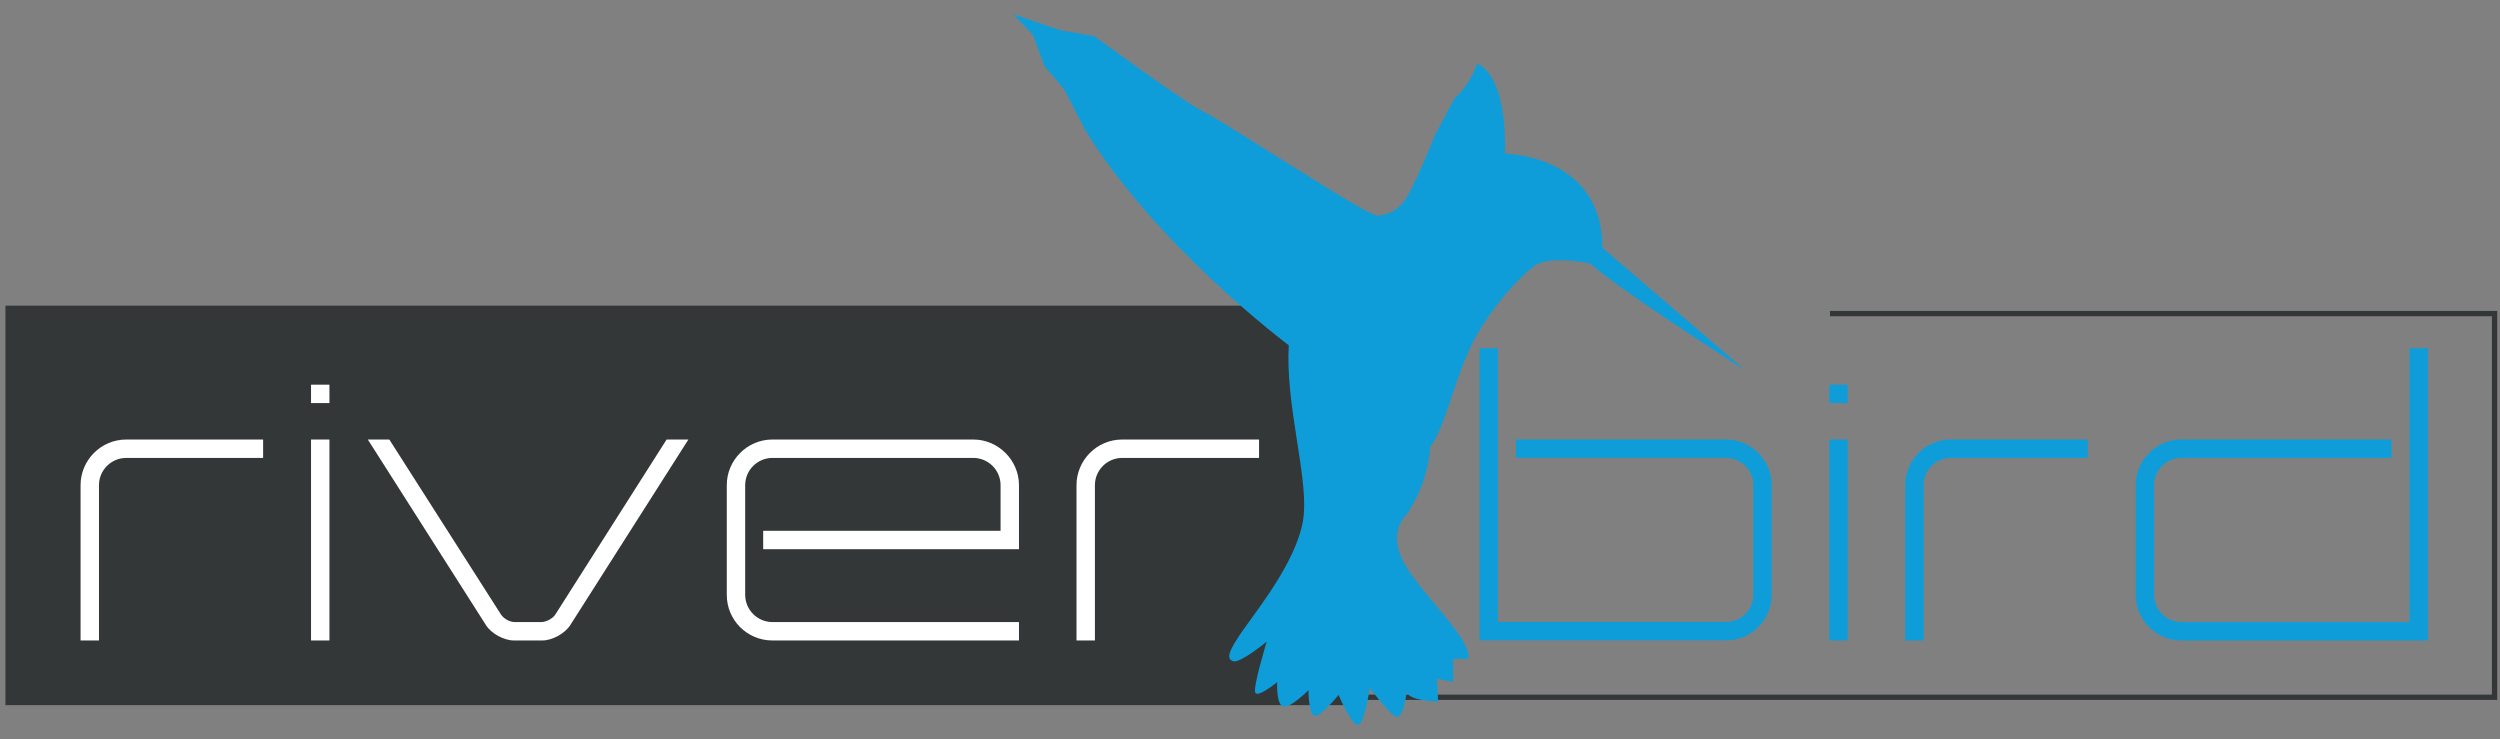
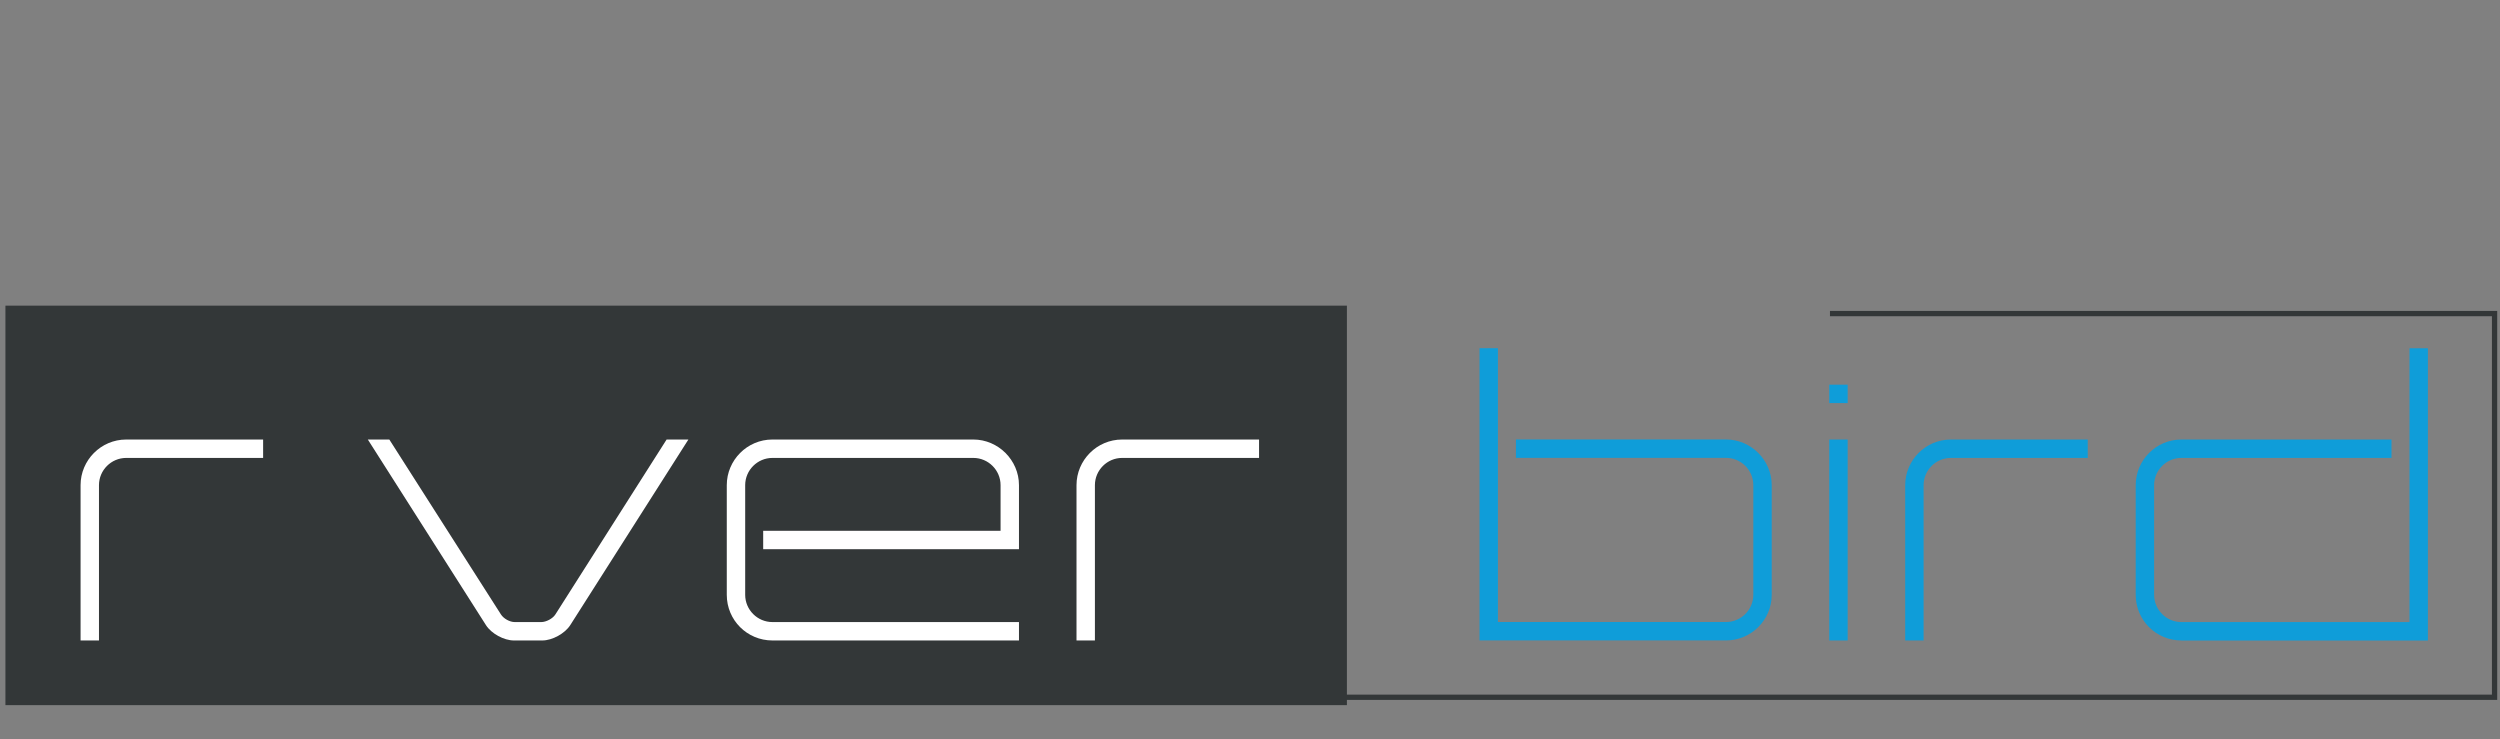
<svg xmlns="http://www.w3.org/2000/svg" id="Ebene_1" data-name="Ebene 1" version="1.1" viewBox="0 0 5013.9 1482.4">
  <rect x="0" y="0" width="5013.9" height="1482.4" fill="#808080" stroke="none" />
  <rect x="10.9" y="613" width="2690.4" height="801.2" fill="#333738" stroke-width="0" />
  <path d="M161.6,1284.5v-311.5c0-50,40.8-91.5,91.5-91.5h274.6v36.9H253.1c-30,0-54.6,24.6-54.6,54.6v311.5h-36.9Z" fill="#fff" stroke-width="0" />
-   <path d="M623.8,881.5h36.9v403h-36.9v-403ZM660.7,771.5v36.9h-36.9v-36.9h36.9Z" fill="#fff" stroke-width="0" />
  <path d="M1380.6,881.5l-236.9,372.2c-10.8,16.9-36.1,30.8-56.1,30.8h-56.9c-20,0-45.4-13.8-56.1-30.8l-236.9-372.2h43.1l223.8,350.7c5.4,8.5,17.7,15.4,27.7,15.4h53.1c10,0,23.1-6.9,28.5-15.4l223-350.7h43.8Z" fill="#fff" stroke-width="0" />
  <path d="M2006.7,1064.5v-91.5c0-30-24.6-54.6-54.6-54.6h-403c-30,0-54.6,24.6-54.6,54.6v220c0,30,24.6,54.6,54.6,54.6h494.5v36.9h-494.5c-50.8,0-91.5-40.8-91.5-91.5v-220c0-50,40.8-91.5,91.5-91.5h403c50,0,91.5,41.5,91.5,91.5v128.4h-513v-36.9h476.1Z" fill="#fff" stroke-width="0" />
  <path d="M2159,1284.5v-311.5c0-50,40.8-91.5,91.5-91.5h274.6v36.9h-274.6c-30,0-54.6,24.6-54.6,54.6v311.5h-36.9Z" fill="#fff" stroke-width="0" />
  <path d="M2967.3,1284.5v-586.1h36.9v549.1h457.6c30,0,54.6-24.6,54.6-54.6v-220c0-30-24.6-54.6-54.6-54.6h-421.5v-36.9h421.5c50,0,91.5,41.5,91.5,91.5v220c0,50.8-41.5,91.5-91.5,91.5h-494.5Z" fill="#0f9dd9" stroke-width="0" />
  <path d="M3668.7,881.5h36.9v403h-36.9v-403ZM3705.6,771.5v36.9h-36.9v-36.9h36.9Z" fill="#0f9dd9" stroke-width="0" />
  <path d="M3821,1284.5v-311.5c0-50,40.8-91.5,91.5-91.5h274.6v36.9h-274.6c-30,0-54.6,24.6-54.6,54.6v311.5h-36.9Z" fill="#0f9dd9" stroke-width="0" />
  <path d="M4374.8,1284.5c-50.8,0-91.5-40.8-91.5-91.5v-220c0-50,40.8-91.5,91.5-91.5h421.5v36.9h-421.5c-30,0-54.6,24.6-54.6,54.6v220c0,30,24.6,54.6,54.6,54.6h457.6v-549.1h36.9v586.1h-494.5Z" fill="#0f9dd9" stroke-width="0" />
  <path d="M2378.7,1398.4h2624.3v-769.5h-1332.9" fill="none" stroke="#333738" stroke-miterlimit="21.2" stroke-width="10.6" />
-   <path d="M2962.7,127.8s59.3,15,55.7,180.4c0,0,195.3,1.7,195.3,188.6l286.2,245.8s-266-170-309.8-213.8c0,0-89.2-20.2-117.8,8.4,0,0-51,39.2-102.1,120.4-51.1,81.3-67.3,195-102.2,239.1,0,0,0,65-46.4,134.7,0,0-39.5,32.5-7,95.2,32.5,62.7,139.3,155.6,130,195h-30.2v46.4l-32.5-7,2.3,46.5s-62.7-2.3-62.7-20.9c0,0-7,55.7-20.9,51.1-13.9-4.6-53.4-58-53.4-58,0,0-11.6,78.9-25.5,74.3-13.9-4.6-37.1-60.4-37.1-60.4,0,0-37.2,46.4-48.8,41.8-11.6-4.6-11.6-51.1-11.6-51.1,0,0-37.1,37.2-51.1,32.5-13.9-4.6-11.6-48.8-11.6-48.8,0,0-39.5,32.5-44.1,20.9-4.6-11.6,23.2-102.2,23.2-102.2,0,0-53.4,44.1-67.3,39.5-13.9-4.6-11.6-18.6,23.2-67.3,34.8-48.8,111.4-146.3,118.4-227.5,7-81.3-37.1-222.9-30.2-339,0,0-264.7-197.4-408.6-431.8-144-234.5,0,0,0,0l-41.8-81.3-39.5-46.4-23.2-62.7-39.5-41.8,95.2,32.5,67.3,11.6s183.4,134.7,218.2,150.9c34.8,16.3,290.2,183.4,332,202l16.3,7s37.1,2.3,60.4-37.1c23.2-39.5,55.7-123.1,55.7-123.1l39.5-74.3s29.1-24,45.9-70Z" fill="#0f9dd9" stroke-width="0" />
</svg>